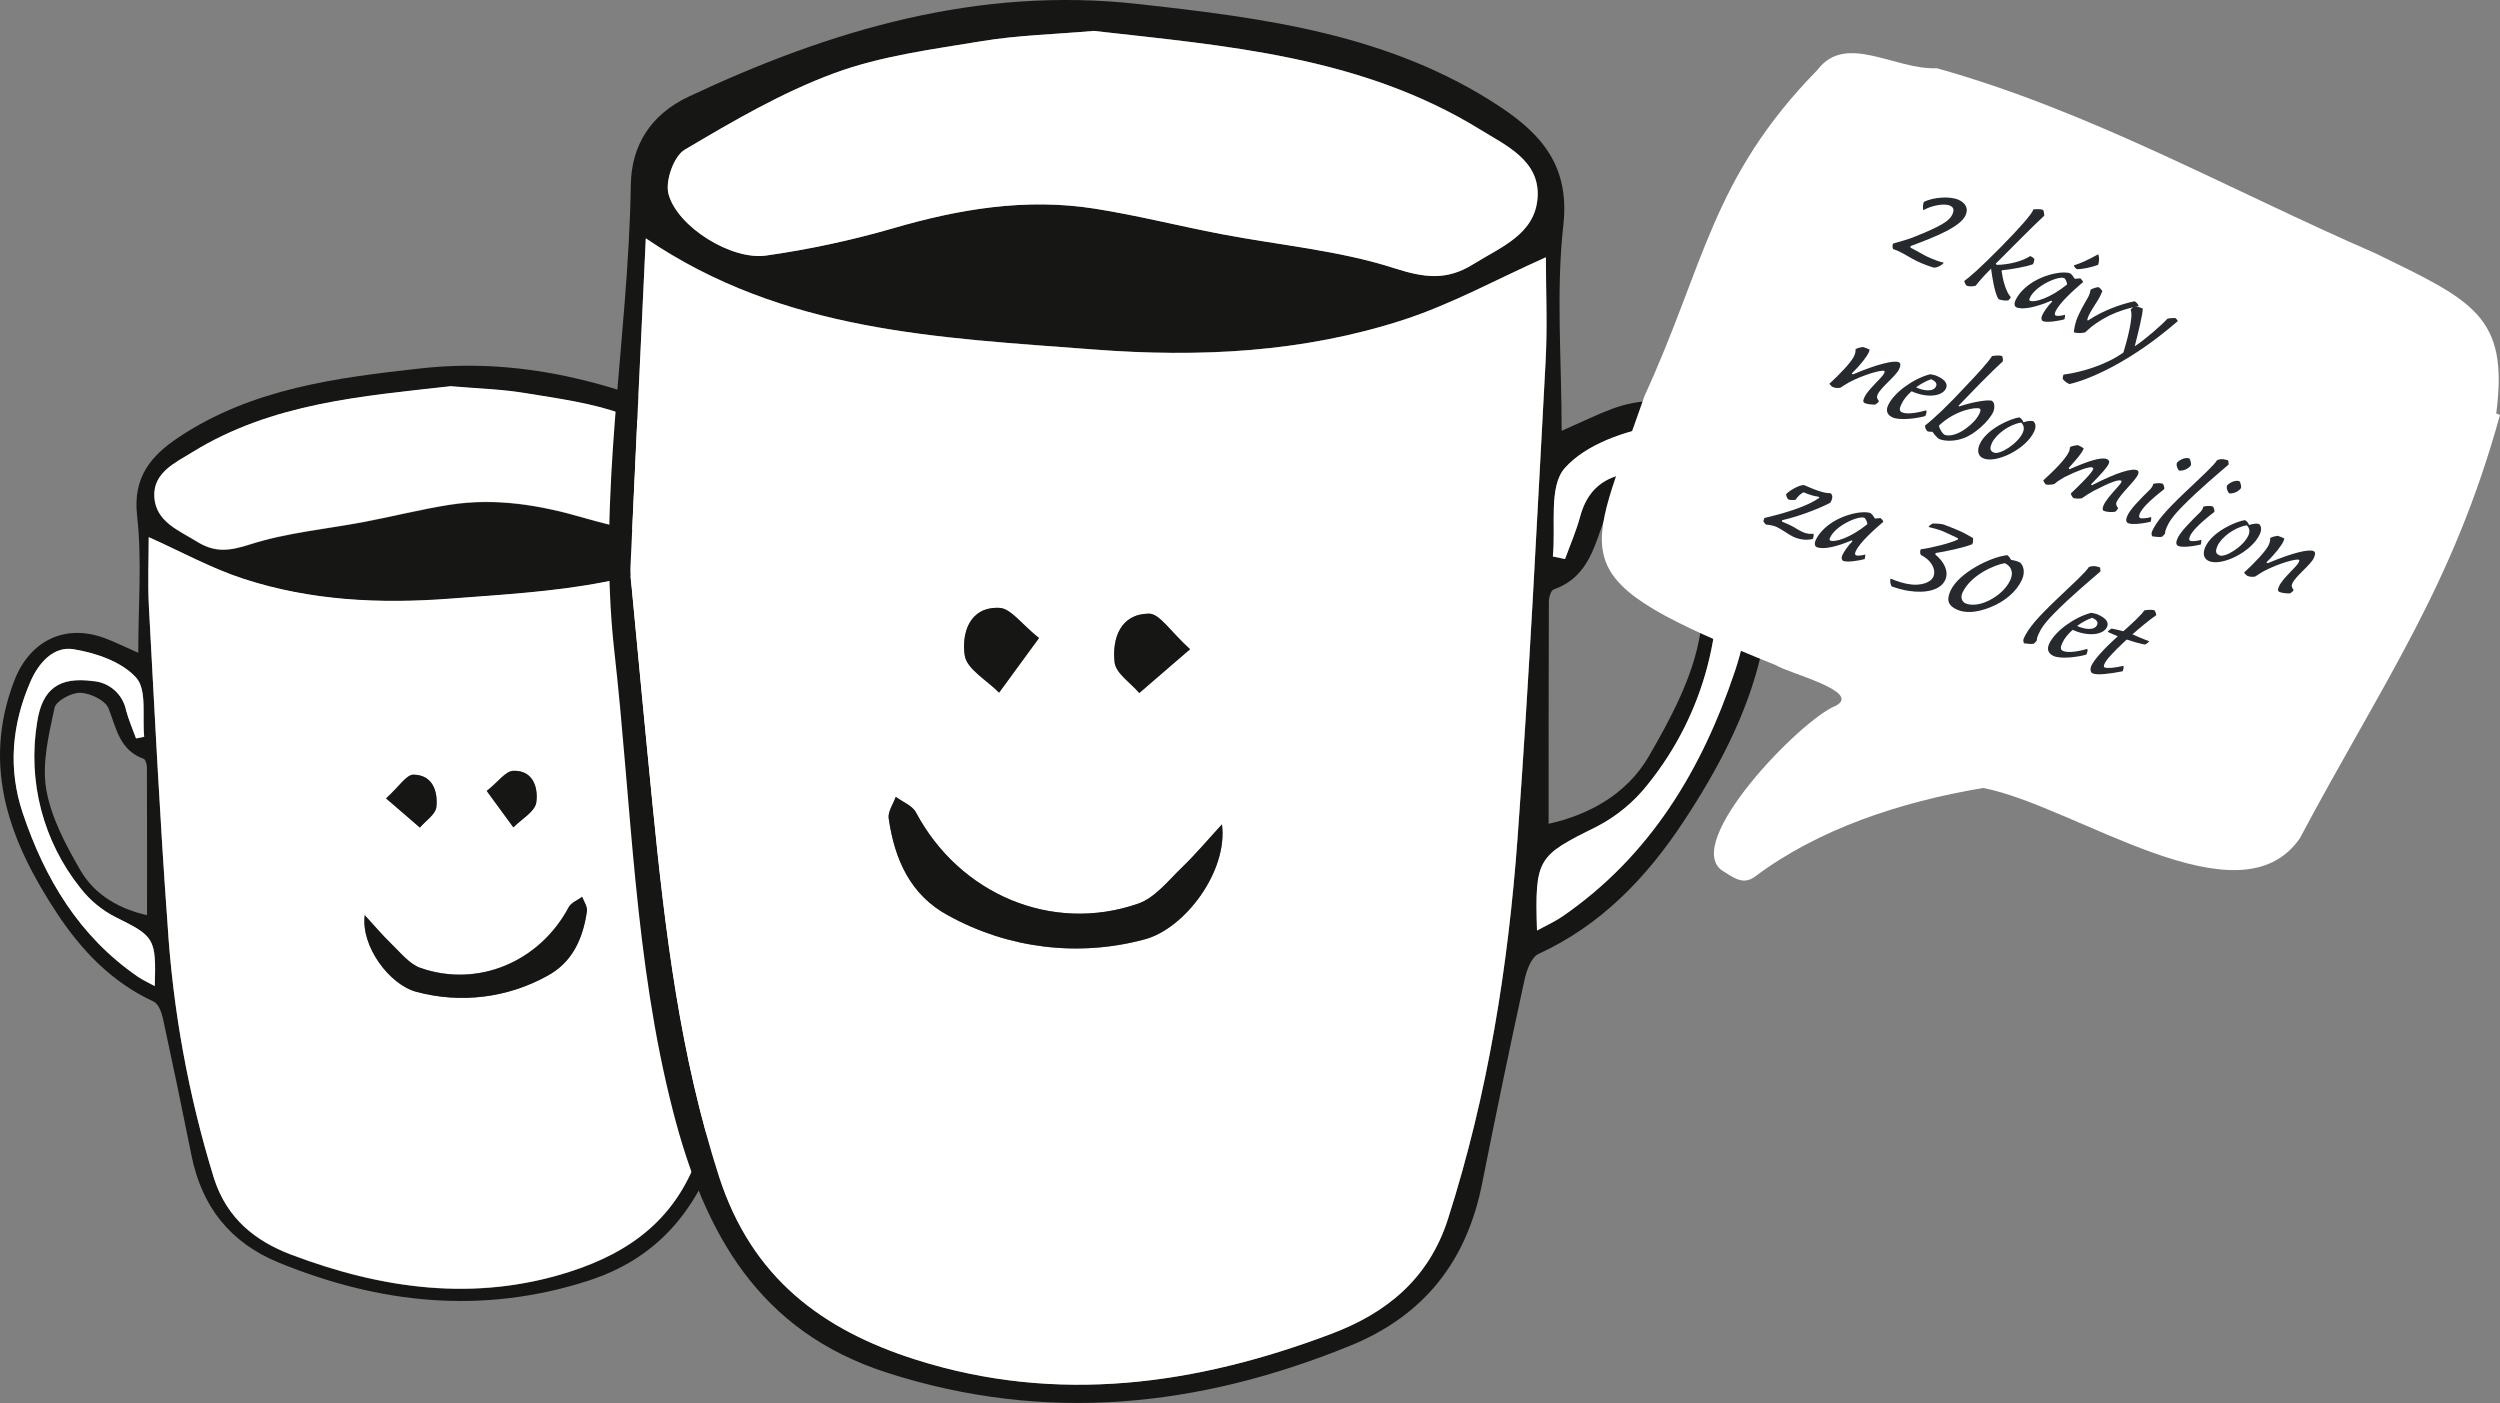
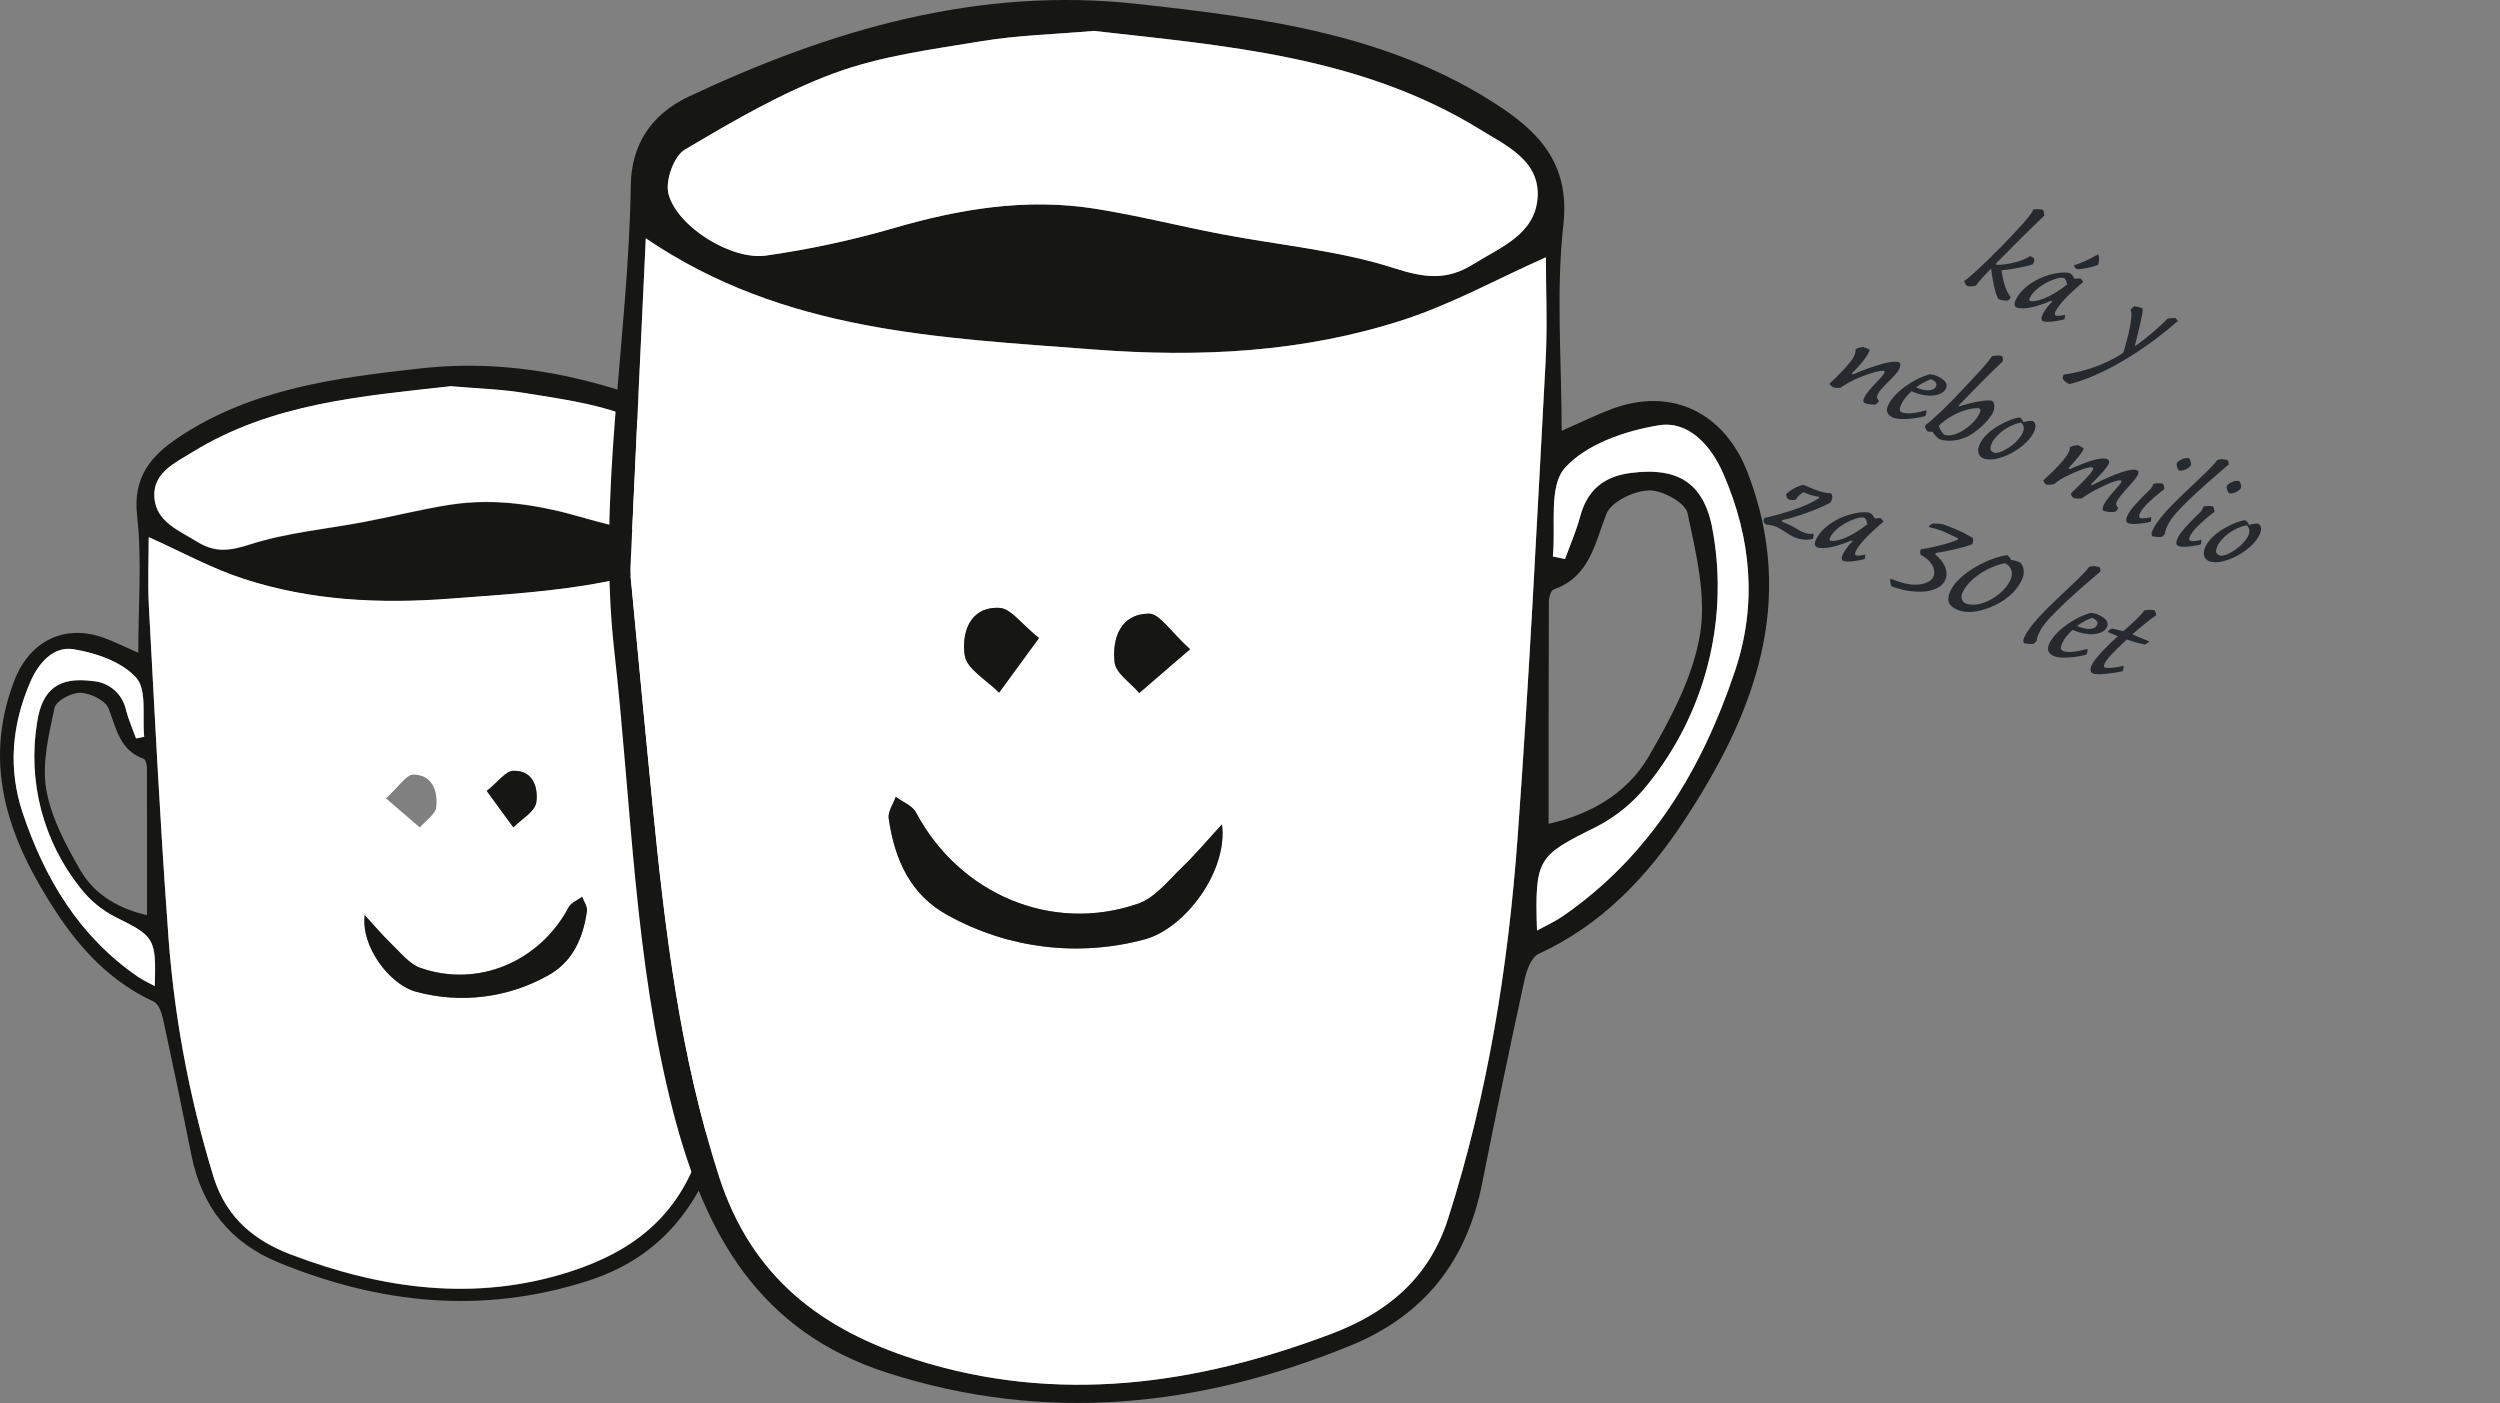
<svg xmlns="http://www.w3.org/2000/svg" id="Layer_2" viewBox="0 0 412.64 231.57">
  <rect x="0" y="0" width="412.64" height="231.57" fill="#808080" stroke="none" />
  <defs>
    <style>.cls-1{isolation:isolate;}.cls-2{fill:#26292e;}.cls-2,.cls-3,.cls-4{stroke-width:0px;}.cls-3{fill:#fff;}.cls-4{fill:#161615;}</style>
  </defs>
  <g id="Layer_1-2">
    <path id="Path_1372" class="cls-4" d="m22.83,107.75c-2.19-.96-3.83-1.78-5.54-2.42-6.57-2.44-12.39.42-14.93,7.02-5.5,14.3-.67,26.72,7.09,38.46,4.03,6.09,9.04,11.35,15.92,14.51.79.36,1.31,1.79,1.53,2.82,1.62,7.47,3.18,14.95,4.68,22.45,1.69,8.54,6.38,14.53,14.5,17.84,16.66,6.79,33.53,8.58,50.96,2.98,14.18-4.55,20.12-15.37,23.56-28.75,4.28-16.63,4.56-33.69,6.46-50.59,1.94-17.26-1.55-34.25-1.81-51.38.06-4.23-2.47-8.07-6.38-9.7-15.66-7.36-31.88-12.13-49.38-10.19-13.91,1.54-27.84,3.31-39.93,11.33-4.59,3.05-7.66,6.57-6.93,13.01.82,7.3.19,14.76.19,22.63m100.77-21.17c.58,12.35,1.15,24.32,1.69,36.29,0,.66-.04,1.32-.13,1.98-.77,8.03-1.51,16.07-2.32,24.1-1.38,13.82-2.99,27.51-7.32,40.89-3.6,11.14-11.35,16.85-21.61,20.12-15.58,4.96-30.9,2.79-45.82-2.86-5.92-2.24-10.64-5.96-12.76-12.61-4.21-13.66-6.79-27.78-7.67-42.05-1.27-17.41-2.13-34.85-3.07-52.29-.21-3.89-.03-7.8-.03-11.48,5.38,2.4,10.36,5.16,15.68,6.89,11.07,3.6,22.45,4.15,34.1,3.26,17.01-1.3,34.07-1.89,49.26-12.22m-49.32-22.83c4.44.38,8.43.48,12.33,1.13,5.47.91,11.09,1.62,16.24,3.52,5.76,2.12,11.18,5.28,16.48,8.43,1.2.71,2.16,3.46,1.78,4.88-.98,3.62-6.95,7.31-10.75,6.76-4.69-.67-9.33-1.66-13.88-2.98-7.32-2.14-14.68-3.37-22.26-2.18-4.69.74-9.3,1.91-13.97,2.8-6.34,1.22-12.88,1.78-18.98,3.74-3.34,1.08-5.78,1.39-8.7-.43-3.03-1.89-6.81-3.28-7.08-7.35-.27-4.05,3.46-5.7,6.28-7.44,13.16-8.12,28.13-9.24,42.52-10.87m-50.01,87.25c-4.3-.95-8.56-3.18-11-7.41-2.42-4.18-4.84-8.71-5.64-13.36-.73-4.3.43-9.03,1.37-13.45.24-1.14,2.8-2.53,4.26-2.48,1.64.05,4.13,1.24,4.65,2.56,1.31,3.32,1.82,6.92,5.81,8.34.3.11.52.89.53,1.35.03,8.14.02,16.28.02,24.44m-.47-29.41l-1.33.27c-.56-1.55-1.23-3.06-1.65-4.65-.54-2.68-2.82-4.66-5.55-4.82-5.35-.7-8.26,1.15-9.12,6.75-1.63,9.76.98,19.75,7.18,27.47,1.54,1.97,3.49,3.59,5.72,4.73,6.45,3.2,6.76,3.44,6.51,11.4-1.02-.56-1.96-.97-2.8-1.55-9.67-6.66-15.36-16.16-19-27.04-2.46-7.33-1.78-14.57,1.27-21.63,1.37-3.16,3.84-5.9,7.09-5.38,3.7.59,8.03,2.08,10.37,4.7,1.81,2.03.98,6.41,1.32,9.74" />
    <path id="Path_1373" class="cls-3" d="m123.6,86.58c-15.19,10.33-32.25,10.92-49.27,12.22-11.65.89-23.03.34-34.1-3.26-5.32-1.73-10.3-4.48-15.68-6.89,0,3.67-.18,7.59.03,11.48.95,17.43,1.8,34.88,3.07,52.29.88,14.27,3.45,28.39,7.67,42.05,2.13,6.65,6.84,10.37,12.76,12.61,14.92,5.65,30.24,7.82,45.82,2.86,10.26-3.27,18.01-8.98,21.61-20.12,4.33-13.38,5.94-27.07,7.32-40.89.8-8.03,1.55-16.06,2.32-24.1.09-.66.13-1.32.13-1.98-.55-11.97-1.11-23.94-1.69-36.29m-63.4,64.48c1.47,1.59,2.87,3.26,4.42,4.76,1.5,1.44,2.95,3.31,4.78,3.95,9.51,3.31,19.68-1.03,24.47-10.03.4-.75,1.46-1.15,2.22-1.71.28.79.89,1.63.78,2.37-.65,4.5-2.39,8.47-6.6,10.71-6.57,3.62-14.28,4.56-21.52,2.61-4.46-1.16-9.22-7.52-8.55-12.66m20.13-20.51c1.91-1.52,3.1-3.26,4.36-3.32,3.35-.14,4.16,2.86,3.82,5.23-.22,1.52-2.45,2.74-3.78,4.1l-4.39-6.01m-16.62,1.23c2.16-1.95,3.35-3.92,4.52-3.91,3.16.03,4.06,2.75,3.78,5.35-.13,1.21-1.76,2.26-2.72,3.38l-5.59-4.82" />
    <path id="Path_1374" class="cls-3" d="m74.28,63.75c-14.39,1.63-29.35,2.74-42.52,10.87-2.81,1.74-6.55,3.39-6.28,7.44.27,4.07,4.05,5.47,7.08,7.35,2.93,1.82,5.36,1.51,8.7.43,6.1-1.96,12.64-2.53,18.98-3.74,4.66-.89,9.28-2.07,13.97-2.8,7.58-1.19,14.95.04,22.26,2.18,4.55,1.31,9.19,2.31,13.88,2.97,3.79.55,9.76-3.13,10.75-6.76.39-1.42-.58-4.17-1.78-4.88-5.31-3.15-10.72-6.31-16.48-8.43-5.15-1.9-10.77-2.61-16.23-3.52-3.9-.64-7.89-.74-12.33-1.13" />
    <path id="Path_1375" class="cls-3" d="m23.79,121.59c-.34-3.33.49-7.72-1.32-9.74-2.34-2.62-6.67-4.11-10.37-4.7-3.24-.52-5.72,2.21-7.09,5.38-3.05,7.06-3.72,14.3-1.27,21.63,3.64,10.88,9.33,20.38,19,27.04.83.57,1.78.99,2.8,1.55.24-7.96-.06-8.2-6.51-11.4-2.23-1.14-4.18-2.75-5.72-4.73-6.2-7.71-8.81-17.71-7.18-27.47.86-5.6,3.76-7.45,9.12-6.75,2.73.16,5.01,2.14,5.55,4.82.42,1.58,1.1,3.1,1.65,4.65l1.33-.27" />
    <path id="Path_1376" class="cls-4" d="m60.21,151.06c-.67,5.14,4.09,11.5,8.55,12.66,7.24,1.95,14.96,1.01,21.52-2.61,4.22-2.24,5.96-6.22,6.6-10.71.11-.74-.5-1.58-.78-2.37-.76.56-1.82.96-2.22,1.71-4.79,9-14.96,13.35-24.47,10.03-1.83-.64-3.28-2.51-4.78-3.95-1.56-1.5-2.96-3.17-4.42-4.76" />
    <path id="Path_1377" class="cls-4" d="m80.34,130.56l4.4,6.01c1.33-1.36,3.55-2.58,3.78-4.1.35-2.36-.47-5.37-3.81-5.23-1.26.05-2.45,1.8-4.36,3.32" />
-     <path id="Path_1378" class="cls-4" d="m63.72,131.78l5.59,4.82c.95-1.12,2.58-2.17,2.72-3.38.28-2.6-.62-5.32-3.78-5.35-1.17-.01-2.36,1.96-4.52,3.91" />
+     <path id="Path_1378" class="cls-4" d="m63.72,131.78l5.59,4.82" />
    <path id="Path_1372-2" class="cls-4" d="m257.76,71.11c3.29-1.44,5.75-2.67,8.31-3.62,9.85-3.66,18.58.62,22.39,10.52,8.25,21.44,1.01,40.07-10.64,57.68-6.04,9.14-13.56,17.03-23.88,21.76-1.18.54-1.96,2.69-2.3,4.23-2.44,11.2-4.77,22.42-7.01,33.67-2.53,12.81-9.57,21.79-21.75,26.76-24.99,10.18-50.29,12.87-76.44,4.47-21.27-6.83-30.17-23.06-35.34-43.13-6.42-24.95-6.84-50.54-9.69-75.88-2.91-25.89,2.32-51.37,2.71-77.08.1-6.39,3.18-11.55,9.57-14.55C137.18,4.89,161.49-2.26,187.75.65c20.86,2.31,41.76,4.97,59.89,17,6.88,4.57,11.48,9.85,10.4,19.51-1.23,10.95-.28,22.14-.28,33.95m-151.16-31.76c-.87,18.53-1.72,36.48-2.54,54.43,0,.99.06,1.99.19,2.97,1.15,12.05,2.27,24.1,3.48,36.14,2.07,20.72,4.49,41.26,10.98,61.34,5.41,16.71,17.03,25.27,32.42,30.17,23.38,7.44,46.35,4.19,68.74-4.29,8.88-3.37,15.95-8.95,19.14-18.92,6.58-20.57,9.94-41.68,11.5-63.08,1.91-26.12,3.19-52.28,4.61-78.43.32-5.84.05-11.71.05-17.22-8.07,3.6-15.55,7.74-23.52,10.33-16.6,5.39-33.68,6.22-51.15,4.88-25.52-1.96-51.1-2.84-73.89-18.34M180.58,5.1c-6.66.58-12.64.72-18.49,1.69-8.2,1.36-16.63,2.43-24.35,5.28-8.64,3.19-16.76,7.93-24.72,12.65-1.8,1.07-3.24,5.2-2.66,7.32,1.48,5.44,10.43,10.96,16.12,10.13,7.03-1,13.99-2.49,20.82-4.46,10.98-3.22,22.03-5.07,33.4-3.28,7.03,1.11,13.95,2.87,20.95,4.21,9.51,1.82,19.32,2.67,28.47,5.61,5.01,1.61,8.67,2.09,13.06-.65,4.54-2.83,10.22-4.92,10.62-11.03.4-6.08-5.2-8.56-9.42-11.16-19.75-12.19-42.2-13.86-63.78-16.31m75.02,130.87c6.45-1.43,12.83-4.77,16.51-11.11,3.63-6.26,7.27-13.06,8.45-20.03,1.1-6.46-.64-13.55-2.05-20.17-.37-1.71-4.21-3.79-6.39-3.72-2.45.08-6.19,1.86-6.98,3.85-1.97,4.98-2.73,10.38-8.72,12.5-.46.16-.79,1.33-.79,2.03-.05,12.21-.04,24.42-.04,36.66m.71-44.11l2,.41c.84-2.32,1.85-4.6,2.48-6.97,1.17-4.35,3.85-6.64,8.33-7.23,8.03-1.04,12.38,1.73,13.68,10.13,2.45,14.64-1.47,29.63-10.77,41.2-2.31,2.96-5.23,5.38-8.58,7.09-9.68,4.79-10.13,5.15-9.77,17.1,1.53-.84,2.94-1.46,4.19-2.32,14.51-9.99,23.05-24.24,28.5-40.56,3.68-11,2.67-21.86-1.91-32.45-2.05-4.74-5.76-8.84-10.63-8.06-5.54.89-12.04,3.11-15.55,7.05-2.71,3.04-1.46,9.61-1.98,14.62" />
    <path id="Path_1373-2" class="cls-3" d="m106.59,39.35c22.79,15.5,48.37,16.38,73.89,18.34,17.47,1.34,34.55.51,51.15-4.89,7.97-2.59,15.44-6.73,23.52-10.33,0,5.51.27,11.38-.05,17.22-1.41,26.15-2.7,52.31-4.61,78.43-1.56,21.4-4.92,42.51-11.5,63.08-3.19,9.97-10.26,15.55-19.15,18.92-22.38,8.48-45.36,11.73-68.73,4.29-15.4-4.9-27.01-13.47-32.42-30.17-6.5-20.07-8.91-40.61-10.98-61.34-1.2-12.04-2.32-24.1-3.47-36.14-.13-.98-.2-1.98-.19-2.97.82-17.95,1.67-35.9,2.54-54.43m95.1,96.72c-2.2,2.39-4.3,4.89-6.63,7.14-2.24,2.16-4.42,4.97-7.17,5.93-14.26,4.97-29.52-1.55-36.7-15.05-.6-1.13-2.2-1.72-3.33-2.57-.42,1.19-1.33,2.45-1.17,3.55.97,6.75,3.58,12.71,9.9,16.07,9.85,5.43,21.42,6.84,32.29,3.92,6.69-1.74,13.83-11.27,12.82-18.99m-30.2-30.76c-2.86-2.28-4.65-4.89-6.54-4.98-5.02-.22-6.24,4.3-5.72,7.84.34,2.28,3.67,4.11,5.67,6.15l6.59-9.01m24.93,1.85c-3.24-2.92-5.02-5.88-6.78-5.87-4.74.04-6.1,4.13-5.67,8.03.2,1.82,2.65,3.39,4.07,5.07l8.38-7.23" />
    <path id="Path_1374-2" class="cls-3" d="m180.58,5.11c21.58,2.45,44.03,4.12,63.78,16.31,4.22,2.61,9.82,5.09,9.42,11.16-.4,6.11-6.08,8.2-10.62,11.03-4.39,2.74-8.04,2.26-13.06.65-9.14-2.94-18.96-3.79-28.47-5.61-7-1.34-13.92-3.1-20.95-4.21-11.37-1.79-22.42.06-33.4,3.28-6.83,1.97-13.78,3.46-20.82,4.46-5.69.83-14.64-4.7-16.12-10.14-.58-2.13.86-6.25,2.66-7.32,7.96-4.72,16.08-9.47,24.72-12.65,7.73-2.85,16.16-3.92,24.36-5.28,5.85-.97,11.83-1.11,18.49-1.69" />
    <path id="Path_1375-2" class="cls-3" d="m256.31,91.86c.51-5-.74-11.58,1.98-14.62,3.51-3.94,10.01-6.16,15.55-7.05,4.86-.78,8.58,3.32,10.63,8.06,4.58,10.59,5.59,21.45,1.91,32.45-5.46,16.31-14,30.57-28.5,40.56-1.25.86-2.67,1.49-4.19,2.32-.37-11.95.09-12.3,9.77-17.1,3.34-1.71,6.27-4.13,8.58-7.09,9.3-11.57,13.22-26.56,10.77-41.2-1.29-8.4-5.65-11.17-13.68-10.13-4.48.58-7.16,2.87-8.33,7.23-.64,2.38-1.64,4.65-2.48,6.97l-2-.41" />
    <path id="Path_1376-2" class="cls-4" d="m201.69,136.07c1.01,7.72-6.13,17.25-12.82,18.99-10.86,2.92-22.44,1.51-32.29-3.92-6.33-3.36-8.94-9.33-9.9-16.07-.16-1.1.75-2.36,1.17-3.55,1.13.84,2.73,1.44,3.33,2.57,7.19,13.5,22.44,20.02,36.7,15.05,2.75-.96,4.93-3.77,7.17-5.93,2.34-2.25,4.43-4.75,6.63-7.14" />
    <path id="Path_1377-2" class="cls-4" d="m171.49,105.31l-6.59,9.01c-1.99-2.04-5.33-3.87-5.67-6.15-.52-3.54.7-8.06,5.72-7.84,1.89.08,3.67,2.69,6.54,4.98" />
    <path id="Path_1378-2" class="cls-4" d="m196.42,107.15l-8.38,7.23c-1.43-1.68-3.88-3.26-4.07-5.07-.43-3.9.93-7.99,5.67-8.03,1.76-.01,3.55,2.94,6.78,5.87" />
-     <path id="Path_1180" class="cls-3" d="m284.27,143.7c-6.71-4.6,12.97-24.96,18.77-27.23,4.32-2.33-7.88-5.36-9.91-6.67-36.49-14.73-31.34-16.4-21.69-44.46,9.96-21.65,11.03-35.92,28.55-53.81,4.66-6.19,12.73.03,19.69-.27,25.43,7.11,48.27,20.07,72.43,30.57,16.08,7.84,22.02,10.33,19.91,26.41.2.1.41.18.62.24-7.81,28.32-19.22,43.92-33.03,69.87-10.02,14.56-37.13-5.38-52.27-8.29-13.76,2.3-27.2,6.79-37.63,14.6-2.07,1.57-3.69.08-5.43-.95" />
    <g class="cls-1">
-       <path class="cls-2" d="m319.32,44.2c-.49-.11-1.71-.52-2.93-1.1-1.05-.51-2.11-1.22-2.86-1.56-.36-.16-.53-.27-1.06-.43-.12-.23-.14-.58-.02-.9,1.14-.31,2.93-.84,3.65-1.17,4.12-1.64,5.65-2.55,6.13-3.61.36-.78.23-1.21-.36-1.48-.99-.45-3.14,0-4.4.74-.14-.26-.09-.99.08-1.37,1.59-.79,4.33-.97,5.73-.34,1.14.52,1.67,1.42,1.15,2.55-.85,1.87-4.69,3.46-9.06,5.08-.07.03-.06.26.03.3,1.12.56,2.12,1.19,2.75,1.48,1.02.46,2.04.85,2.68.96-.23.38-.93.78-1.52.82Z" />
      <path class="cls-2" d="m329.63,43.72c1.99-.04,4.23-.62,5.47-1.46.31.14.48.27.66.44.05.2-.07.65-.18.89-.71.36-3.91.93-5.06,1.01-.08,0-.16.1-.14.19.19,1.4.71,3.41,1.52,4.26-.09.19-.29.44-.41.53-.44.09-1.17-.02-1.63-.2-.63-1-1.05-3.65-1.22-5.04-1.4,1.39-2.18,2.35-2.54,2.82-.45.11-.99.18-1.49,0-.16-.16-.41-.56-.38-.8.66-.44,2.58-2.08,6.08-5.64,2.87-2.92,5.25-5.56,5.28-6.14.46-.08,1.18-.09,1.63.06.11.19.2.58.19.97-2.07,1.91-5.12,5.04-7.96,7.87-.07.08.02.21.18.23Z" />
      <path class="cls-2" d="m342.42,46.02c.3-.03.63-.06.95-.08.17.19.37.31.46.61-1.5,1.29-3.89,3.4-4.57,4.89-.15.33-.12.57.05.65.24.11.96.03,1.54-.13.02.21-.04.52-.11.75-.89.25-2.9.59-3.56.29-.19-.09-.34-.44-.1-.96.16-.41.91-1.56,1.62-2.24.06-.06-.04-.22-.19-.14-2.3.98-4.62,1.55-5.71,1.06-.26-.12-.42-.53-.13-1.15.8-1.75,3.11-3.76,6.66-4.46.84-.16,1.87-.21,2.37.02.24.11.51.52.74.88Zm-7.37,3.13c-.11.24-.16.41,0,.49.76.34,3.34-.42,6.14-2.69-.01-.35-.3-.97-.49-1.05-.9-.41-4.74,1.24-5.66,3.26Zm7.78-4.72c-.24-.11-.49-.42-.54-.62,1.16-.36,2.47-.96,4.04-1.85.22.64.16,1.22-.03,1.76-1.03.39-2.56.72-3.47.71Z" />
-       <path class="cls-2" d="m346.69,48.77c-.4.88-1.47,2.28-1.96,3.37-.09.19-.2.51-.21.65-.04.09.12.11.2.06,2.39-1.6,5.36-2.67,7.63-3.13.32.23.58.49.66.81-3.39.6-6.59,2.11-8.83,4.33-.55.15-1.45.17-1.88-.03.07-.6.14-1.45.79-2.87.66-1.44,1.51-2.74,1.69-3.15.15-.33.23-.64.28-.99.28-.19,1.05-.43,1.31-.43.29.19.49.42.64.66l-.32.71Z" />
      <path class="cls-2" d="m359.06,52.49c.18.17.38.37.39.52-1.88,1.6-4.41,3.71-8.14,6.01-3.97,2.45-7.61,3.91-9.74,4.37-.51-.2-.91-.58-1.1-.84-.03-.24.04-.41.12-.72,2.61-.33,6.81-1.45,9.89-3.64.61-1.98,1.71-6.08,1.19-7.06.15-.22.41-.47.65-.56.34.01.88.14,1.35.36.04.79-.69,3.77-1.32,6.23,1.8-1.18,4.52-3.58,5.39-4.55.51-.11.92-.13,1.31-.12Z" />
    </g>
    <g class="cls-1">
      <path class="cls-2" d="m307.51,57.27c.4.13.68.25,1.09.44-.05.18-.09.33-.16.47-.3.66-1.28,1.99-2.75,3.41-.11.12.08.21.21.18,4.07-1.72,6.75-2.33,7.51-1.98.38.17.29.62.04,1.16-.51,1.11-2.99,2.98-3.51,4.12-.18.4-.2.62.19,1.15-.13.23-.37.43-.6.56-.41.02-1.29-.05-1.67-.22-.4-.13-.38-.43-.12-1,.59-1.3,2.92-3.22,3.24-3.93.15-.33.08-.36-.01-.41-.43-.19-3.3.59-5.78,1.89-.39.22-1.12.69-1.43.89-.38.08-.91.04-1.26-.12-.24-.11-.4-.38-.55-.54,1.7-1.54,3.63-3.58,4.07-4.55.17-.38.29-.76.24-1.15.42-.24.83-.31,1.25-.37Z" />
      <path class="cls-2" d="m319.73,62.07c1.04.47,1.83,1.12,1.49,1.99-.57,1.37-3.14,1.69-5.7.52-.82.74-1.37,1.43-1.69,2.15-.25.54-.44,1.09.08,1.32.95.43,2.85.01,4.04-.33.08.32,0,.57-.17.95-1.42.41-4.23.76-5.39.23-.9-.41-1.16-1.1-.75-2,.97-2.13,4.22-4.43,6.94-5.13.29.05.8.13,1.15.3Zm-3.48,1.87c1.28.58,2.87.79,3.31-.18.21-.47-.12-.86-.81-1.17-.68.23-1.63.69-2.5,1.35Z" />
      <path class="cls-2" d="m323.31,66.9c-.14.11.08.21.16.16,2.13-.72,4.75-1.15,5.3-.9.47.22.52,1.18.22,1.84-.67,1.47-3.01,3.66-4.88,4.32-1.9.71-3.51.37-3.99.16-.38-.17-.94-.89-1.16-1.21-.33.02-.65-.01-.84-.1-.12-.17-.41-.42-.37-.94,1.5-1.17,3.71-3.25,6.75-6.53,1.81-1.89,3.72-3.97,4.3-4.93.54-.07,1.1-.16,1.67-.01.07.23.17.51.11.88-.79.73-2.25,2.12-3.64,3.54-1.16,1.16-2.23,2.33-3.61,3.73Zm1.42,3.65c.85-.67,1.59-1.42,2.01-2.34.26-.57.15-.7-.02-.78-.57-.26-4.03.25-6.7,2.84.14.58.62,1.34.95,1.49.66.3,2.18.05,3.75-1.21Z" />
      <path class="cls-2" d="m333.98,69.7c.62-.23,1.36-.29,1.65-.17.34.33.5.86.11,1.71-1.3,2.86-6.3,5.36-8.43,4.39-.85-.39-1.01-1.29-.55-2.31,1.16-2.56,5.13-4.24,6.53-4.43.28.13.54.39.69.8Zm-5.22,3.48c-.44.97-.19,1.29.33,1.52.95.43,3.94-1.44,4.78-3.28.31-.69.16-1.3-.27-1.67-1.93.29-4.16,1.91-4.85,3.42Z" />
      <path class="cls-2" d="m345.39,80.04c4.1-2.1,6.56-2.79,7.36-2.42.24.11.3.34.13.72-.54,1.18-2.88,3.12-3.54,4.56-.15.33.04.73.28.96-.1.21-.22.36-.4.56-.48.18-1.56.09-1.98-.1-.21-.1-.27-.41-.01-.98.54-1.18,2.71-3.31,2.87-3.67.08-.17.1-.3.01-.34-.4-.18-1.49.12-4.42,1.62-.56.29-1.53.91-2.07,1.29-.36.09-1,.06-1.36-.02-.23-.19-.41-.47-.45-.77,1.72-1.65,3.4-3.31,3.67-3.99.09-.19-.03-.24-.17-.31-.43-.19-2.48.56-4.48,1.56-.52.28-1.33.79-1.73,1.16-.23.12-.94.17-1.39.11-.23-.19-.35-.42-.46-.69,1.76-1.6,3.67-3.47,4.25-4.75.13-.28.13-.48.15-.7.29-.27.98-.33,1.34-.36.31.14.64.29.95.55-.44.97-1.19,1.74-2.45,3.17-.09.13.07.29.16.22,2.89-1.26,5.18-2.07,6.17-1.62.26.12.41.36.23.76-.27.59-1.03,1.45-2.87,3.35-.1.1.1.22.21.16Z" />
      <path class="cls-2" d="m351.15,85.09c.46-1.02,1.83-2.45,3.84-4.42.12-.14.36-.47.42-.81.43-.12,1.12-.15,1.54-.04.17.13.31.57.28.9-2.74,2.13-3.69,3.27-4.03,4.02-.18.4-.16.67.03.76.26.12,1.12.05,1.84-.16.02.21-.01.59-.1.78-2.01.46-3.28.42-3.68.24-.36-.16-.49-.48-.14-1.26Zm10.48-8.32c-.11.24-.85.99-1.96.91-.4-.44-.47-1.04-.36-1.28.04-.15,1.17-1.07,2.07-.72.24.34.29.99.25,1.09Z" />
      <path class="cls-2" d="m367.74,75.98c.07.09.13.6.12.68-1.6,1.39-4.88,4.12-7.53,6.81-1.8,1.81-2.31,2.69-2.72,3.59-.16.36-.25.68-.25,1-.14.19-.31.37-.5.54-.45.11-1.19-.03-1.6-.07-.16-.22-.18-.54-.03-.87.73-1.61,2.21-3.34,5.29-6.28,2.83-2.69,4.98-4.65,5.42-5.42.82-.37,1.54-.04,1.82.03Z" />
      <path class="cls-2" d="m359.42,88.85c.46-1.02,1.83-2.45,3.84-4.42.12-.14.36-.47.42-.81.43-.12,1.12-.15,1.54-.04.17.13.31.57.28.9-2.74,2.13-3.69,3.27-4.03,4.02-.18.4-.16.67.03.76.26.12,1.12.05,1.84-.16.02.21-.01.59-.1.78-2.01.46-3.28.42-3.68.24-.36-.16-.49-.48-.14-1.26Zm10.48-8.32c-.11.24-.85.99-1.96.91-.4-.44-.47-1.04-.36-1.28.04-.15,1.17-1.07,2.07-.72.24.34.29.99.25,1.08Z" />
      <path class="cls-2" d="m371.22,86.66c.62-.23,1.36-.29,1.65-.17.34.33.5.85.11,1.71-1.3,2.86-6.3,5.36-8.43,4.39-.85-.39-1.01-1.29-.55-2.31,1.16-2.56,5.13-4.24,6.53-4.43.28.13.54.39.69.8Zm-5.22,3.48c-.44.97-.19,1.29.33,1.52.95.43,3.94-1.44,4.78-3.28.31-.69.16-1.3-.27-1.67-1.93.29-4.16,1.91-4.85,3.42Z" />
-       <path class="cls-2" d="m375.96,88.44c.4.13.68.25,1.09.44-.05.18-.09.33-.16.47-.3.66-1.28,1.99-2.75,3.41-.11.12.08.21.21.18,4.07-1.72,6.75-2.33,7.51-1.98.38.17.29.62.04,1.16-.51,1.11-2.99,2.98-3.51,4.12-.18.4-.2.62.19,1.15-.13.23-.37.43-.6.56-.41.01-1.29-.05-1.67-.22-.4-.13-.38-.43-.12-1,.59-1.3,2.92-3.21,3.24-3.93.15-.33.08-.36-.01-.41-.43-.19-3.3.59-5.78,1.89-.39.22-1.11.69-1.43.89-.38.08-.91.04-1.26-.12-.24-.11-.4-.38-.56-.54,1.7-1.54,3.63-3.58,4.07-4.55.17-.38.29-.75.24-1.15.42-.24.83-.31,1.25-.37Z" />
    </g>
    <g class="cls-1">
      <path class="cls-2" d="m302.12,81.42c.24.11.47.53.17,1.19-.04.09-.14.31-.2.37-2.18,1.15-5.58,2.35-7.88,2.87-.13.03-.13.23-.01.28.27.1.7.29,1.08.46.88.4,1.46.87,2.27,1.23.59.27,1.26.37,1.77.26.08.32,0,.63-.11.87-.98.27-2.15.14-3.21-.35-.81-.37-1.85-1.21-2.75-1.62-.57-.26-1.38-.37-1.71-.38-.23-.13-.32-.29-.46-.5-.02-.21.05-.37.16-.61,4.89-1.14,7.57-2.3,8.99-3.28.09-.07.06-.2-.12-.23-.76-.09-1.7-.4-2.39-.72-.39.11-1.1.78-1.33,1.22-.38.08-.86.07-1.19-.03-.23-.19-.37-.57-.4-.87.67-.72,2.25-1.55,2.95-1.52,2.23,1.01,3.65,1.4,4.39,1.34Z" />
      <path class="cls-2" d="m309.45,85.59c.3-.03.63-.06.95-.08.17.19.37.31.46.61-1.5,1.29-3.89,3.4-4.57,4.89-.15.33-.12.57.05.65.24.11.96.03,1.54-.13.02.21-.04.52-.11.75-.89.25-2.9.59-3.56.29-.19-.09-.34-.44-.1-.96.16-.41.91-1.56,1.62-2.24.06-.06-.04-.22-.19-.14-2.3.98-4.62,1.55-5.71,1.06-.26-.12-.41-.53-.13-1.15.8-1.75,3.11-3.76,6.66-4.46.85-.16,1.87-.21,2.37.02.24.11.51.52.74.88Zm-7.37,3.13c-.11.24-.16.41,0,.49.76.35,3.34-.42,6.14-2.69-.01-.35-.3-.97-.49-1.05-.9-.41-4.74,1.24-5.66,3.26Z" />
      <path class="cls-2" d="m319.59,91.26c-.13.03-.21.22-.13.28,1.43,1.19,2.25,2.77,1.61,4.19-.75,1.66-3.19,2.24-6.02,1.8-.56-.08-1.63-.31-2.79-.73-.28-.33-.32-1.06-.21-1.3,1.15.49,2.33.86,3.47.98,1.39.15,3.1-.22,3.59-1.28.45-.99-.1-2.62-2.05-3.59-.16-.27-.18-.62-.02-.95,1.79-.22,4.92-1.02,6.1-1.6.11-.06.01-.22,0-.23-.67-.34-1.55-.73-2.38-1.11-.5-.23-1.61-.54-2.44-.74.11-.24.47-.47.69-.57.66-.01,1.11.02,1.76.15.51.2,1.81.68,2.87,1.16.81.37,1.6.87,2.02,1.09.02.27.03.7-.12,1.01-1.48.61-4.4,1.2-5.94,1.44Z" />
      <path class="cls-2" d="m328.61,100.2c-2.35.96-4.27,1.03-5.6.42-1.3-.59-1.84-1.41-1.08-3.09,1.37-3.01,6.68-5.62,9.4-5.9.29.25.45.46.61.79.49.05,1.04.22,1.42.39.46.32,1.05,1.39.37,2.89-.9,1.97-2.83,3.57-5.13,4.5Zm2.3-7.24c-1.46.19-5.64,1.89-7.01,4.9-.33.73-.06,1.46.48,1.71.8.37,2,.31,3.17-.13,1.72-.65,3.49-2.01,4.25-3.67.69-1.52-.06-2.43-.89-2.81Z" />
      <path class="cls-2" d="m346.58,93.63c.07.09.13.6.12.68-1.6,1.39-4.88,4.12-7.53,6.81-1.8,1.81-2.31,2.69-2.72,3.59-.16.35-.26.68-.26,1-.14.19-.31.37-.5.54-.45.11-1.19-.03-1.6-.07-.16-.22-.18-.54-.03-.87.73-1.61,2.21-3.34,5.29-6.28,2.82-2.69,4.98-4.65,5.41-5.42.83-.37,1.54-.04,1.82.03Z" />
      <path class="cls-2" d="m346.31,101.45c1.04.47,1.83,1.12,1.49,1.99-.57,1.37-3.14,1.69-5.7.52-.82.74-1.37,1.43-1.69,2.15-.25.54-.44,1.09.08,1.32.95.43,2.85.01,4.04-.33.08.32,0,.57-.17.95-1.42.41-4.23.76-5.39.23-.9-.41-1.16-1.1-.75-2,.97-2.13,4.22-4.43,6.94-5.13.29.05.8.13,1.15.3Zm-3.48,1.87c1.28.58,2.87.79,3.31-.18.22-.47-.12-.86-.81-1.17-.68.23-1.63.69-2.5,1.35Z" />
      <path class="cls-2" d="m355.59,100.71c.17.25.33.61.31.83-1.11.75-2.79,2.16-3.93,3.16.64.29,1.88.83,2.77,1.15-.07.14-.46.45-.7.54-.95-.18-1.98-.48-3.02-.83-2.34,2.19-3.33,3.29-3.64,3.97-.17.38-.17.55,0,.63.46.18,1.59.09,3.12-.26.04.3,0,.57-.15.9-1.98.39-4.2.69-4.96.34-.35-.16-.46-.69-.17-1.31.41-.9,1.96-2.68,4.33-4.8-.5-.23-1.24-.54-1.67-.73.1-.21.55-.52.68-.55.58.1,1.19.28,1.91.44,1.23-1.07,3.33-3.03,3.42-3.42.46-.13,1.16-.16,1.71-.05Z" />
    </g>
  </g>
</svg>